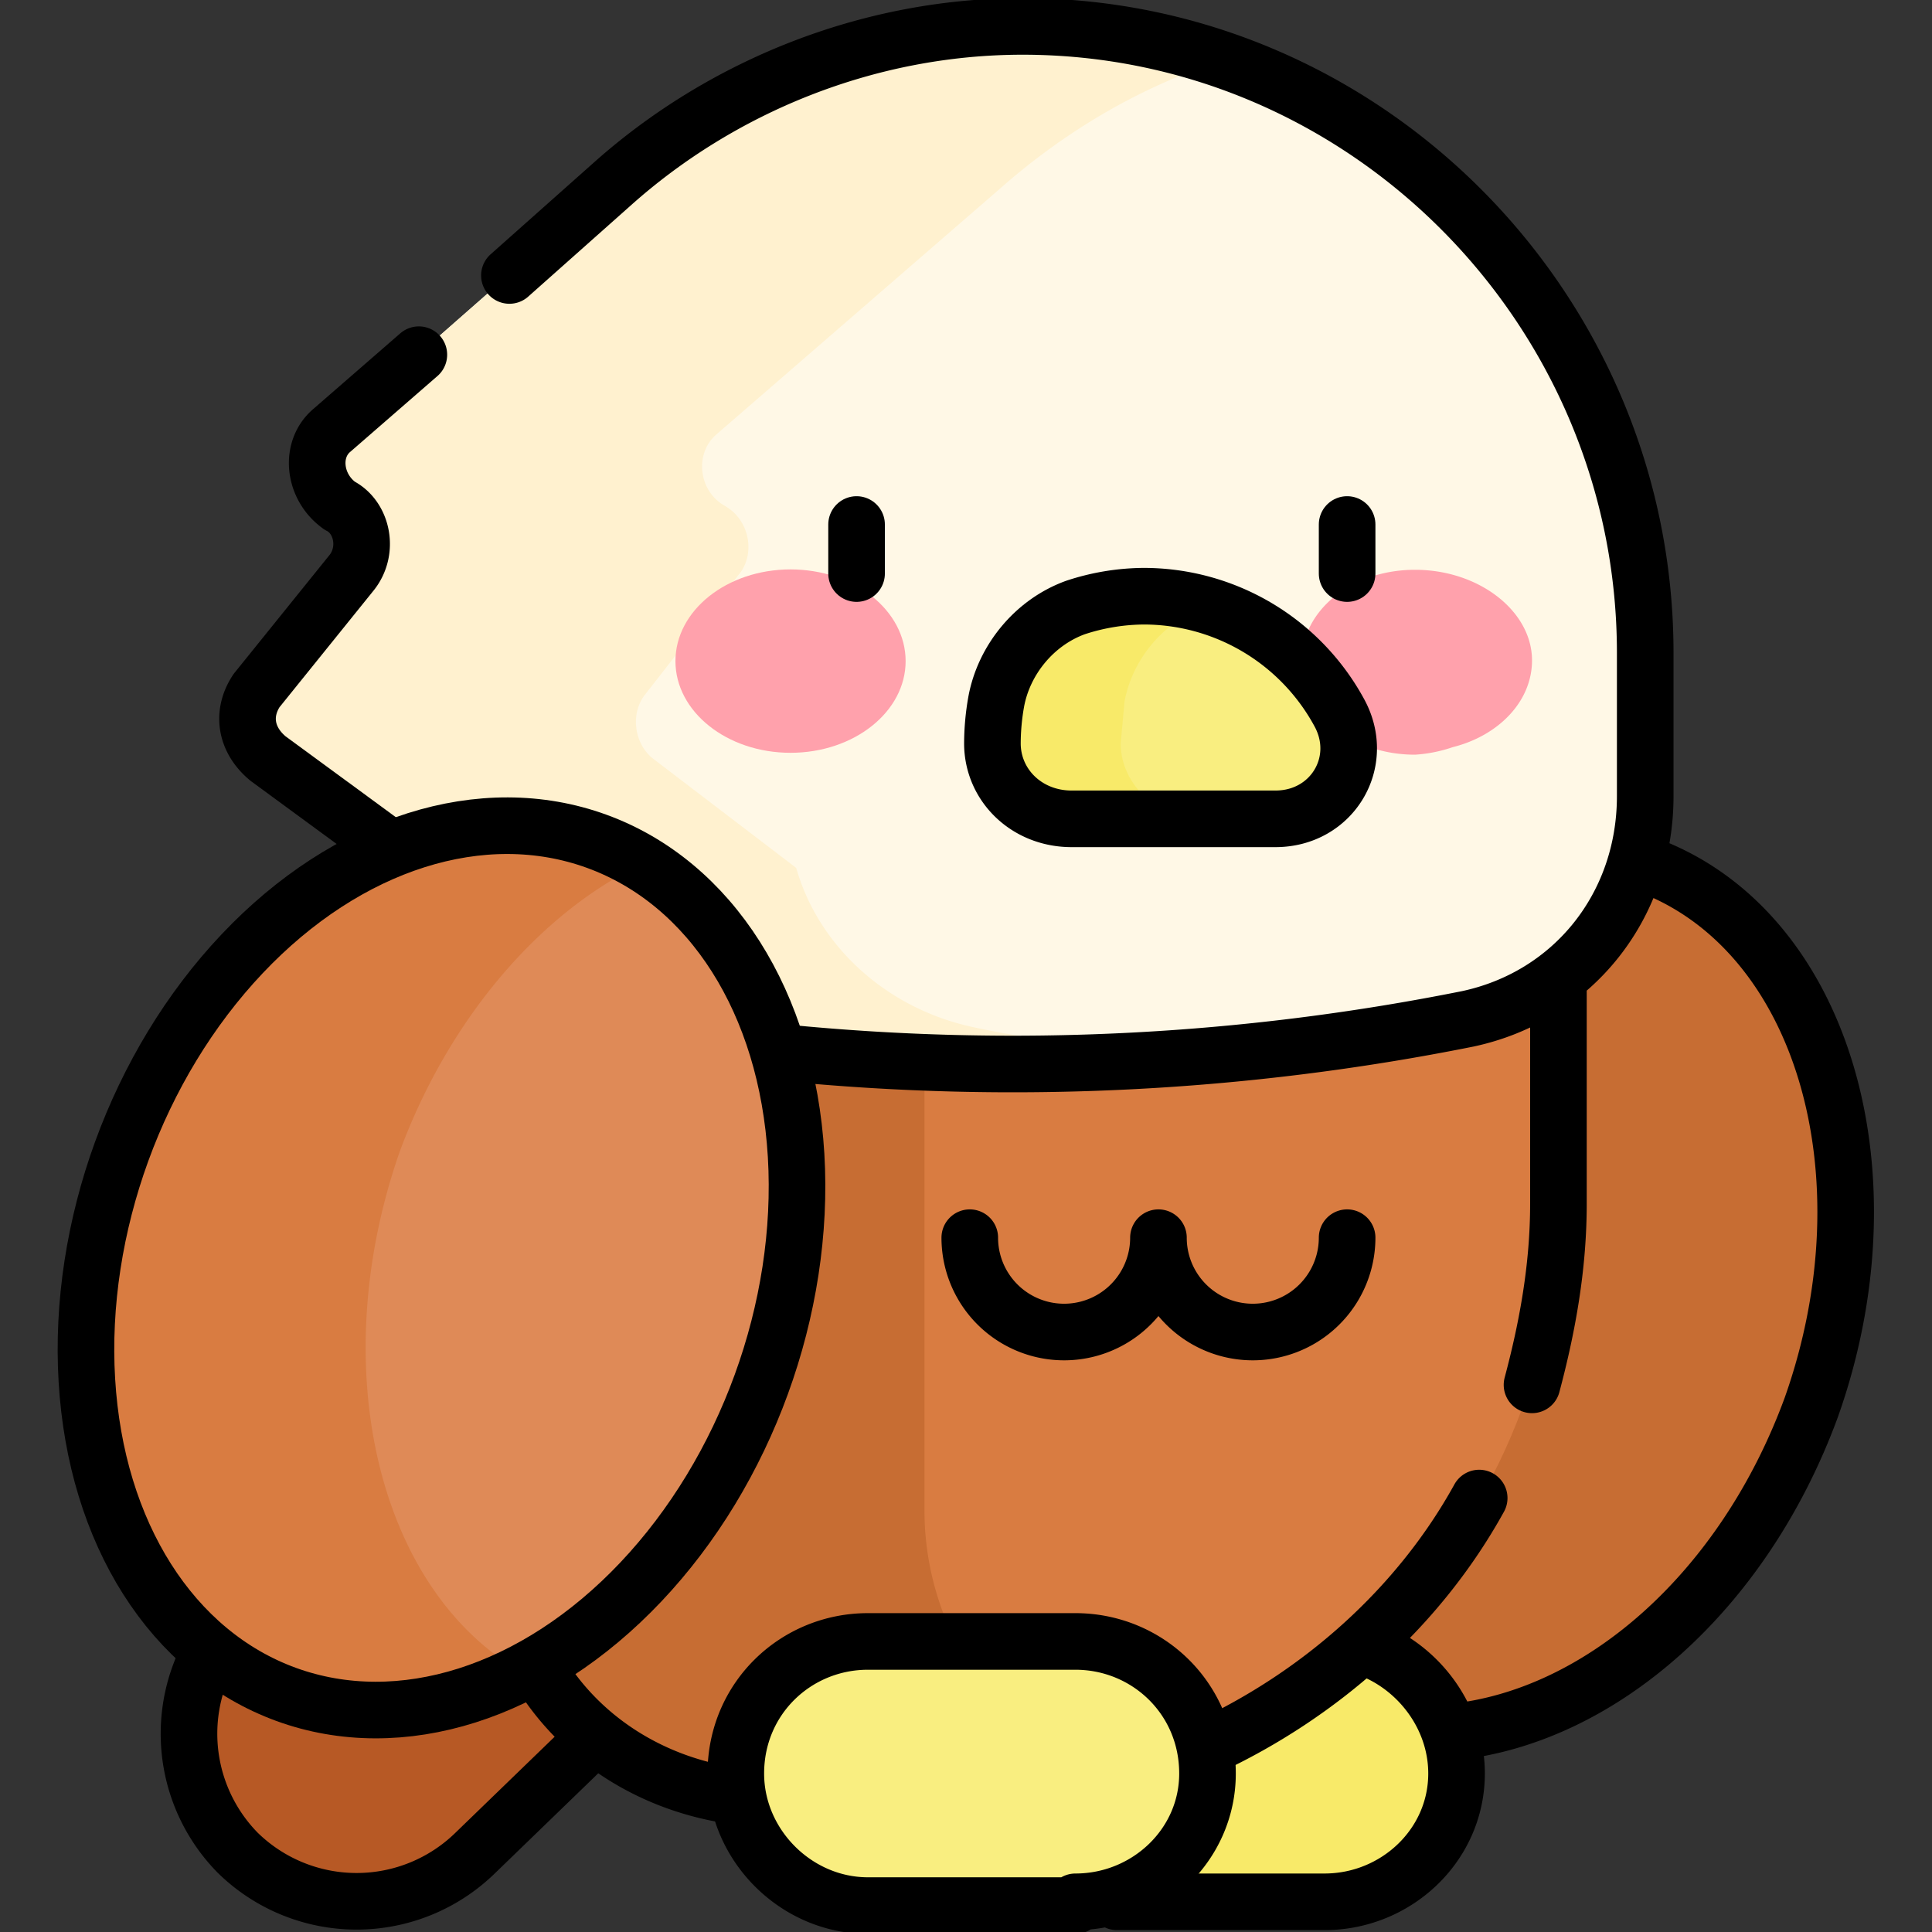
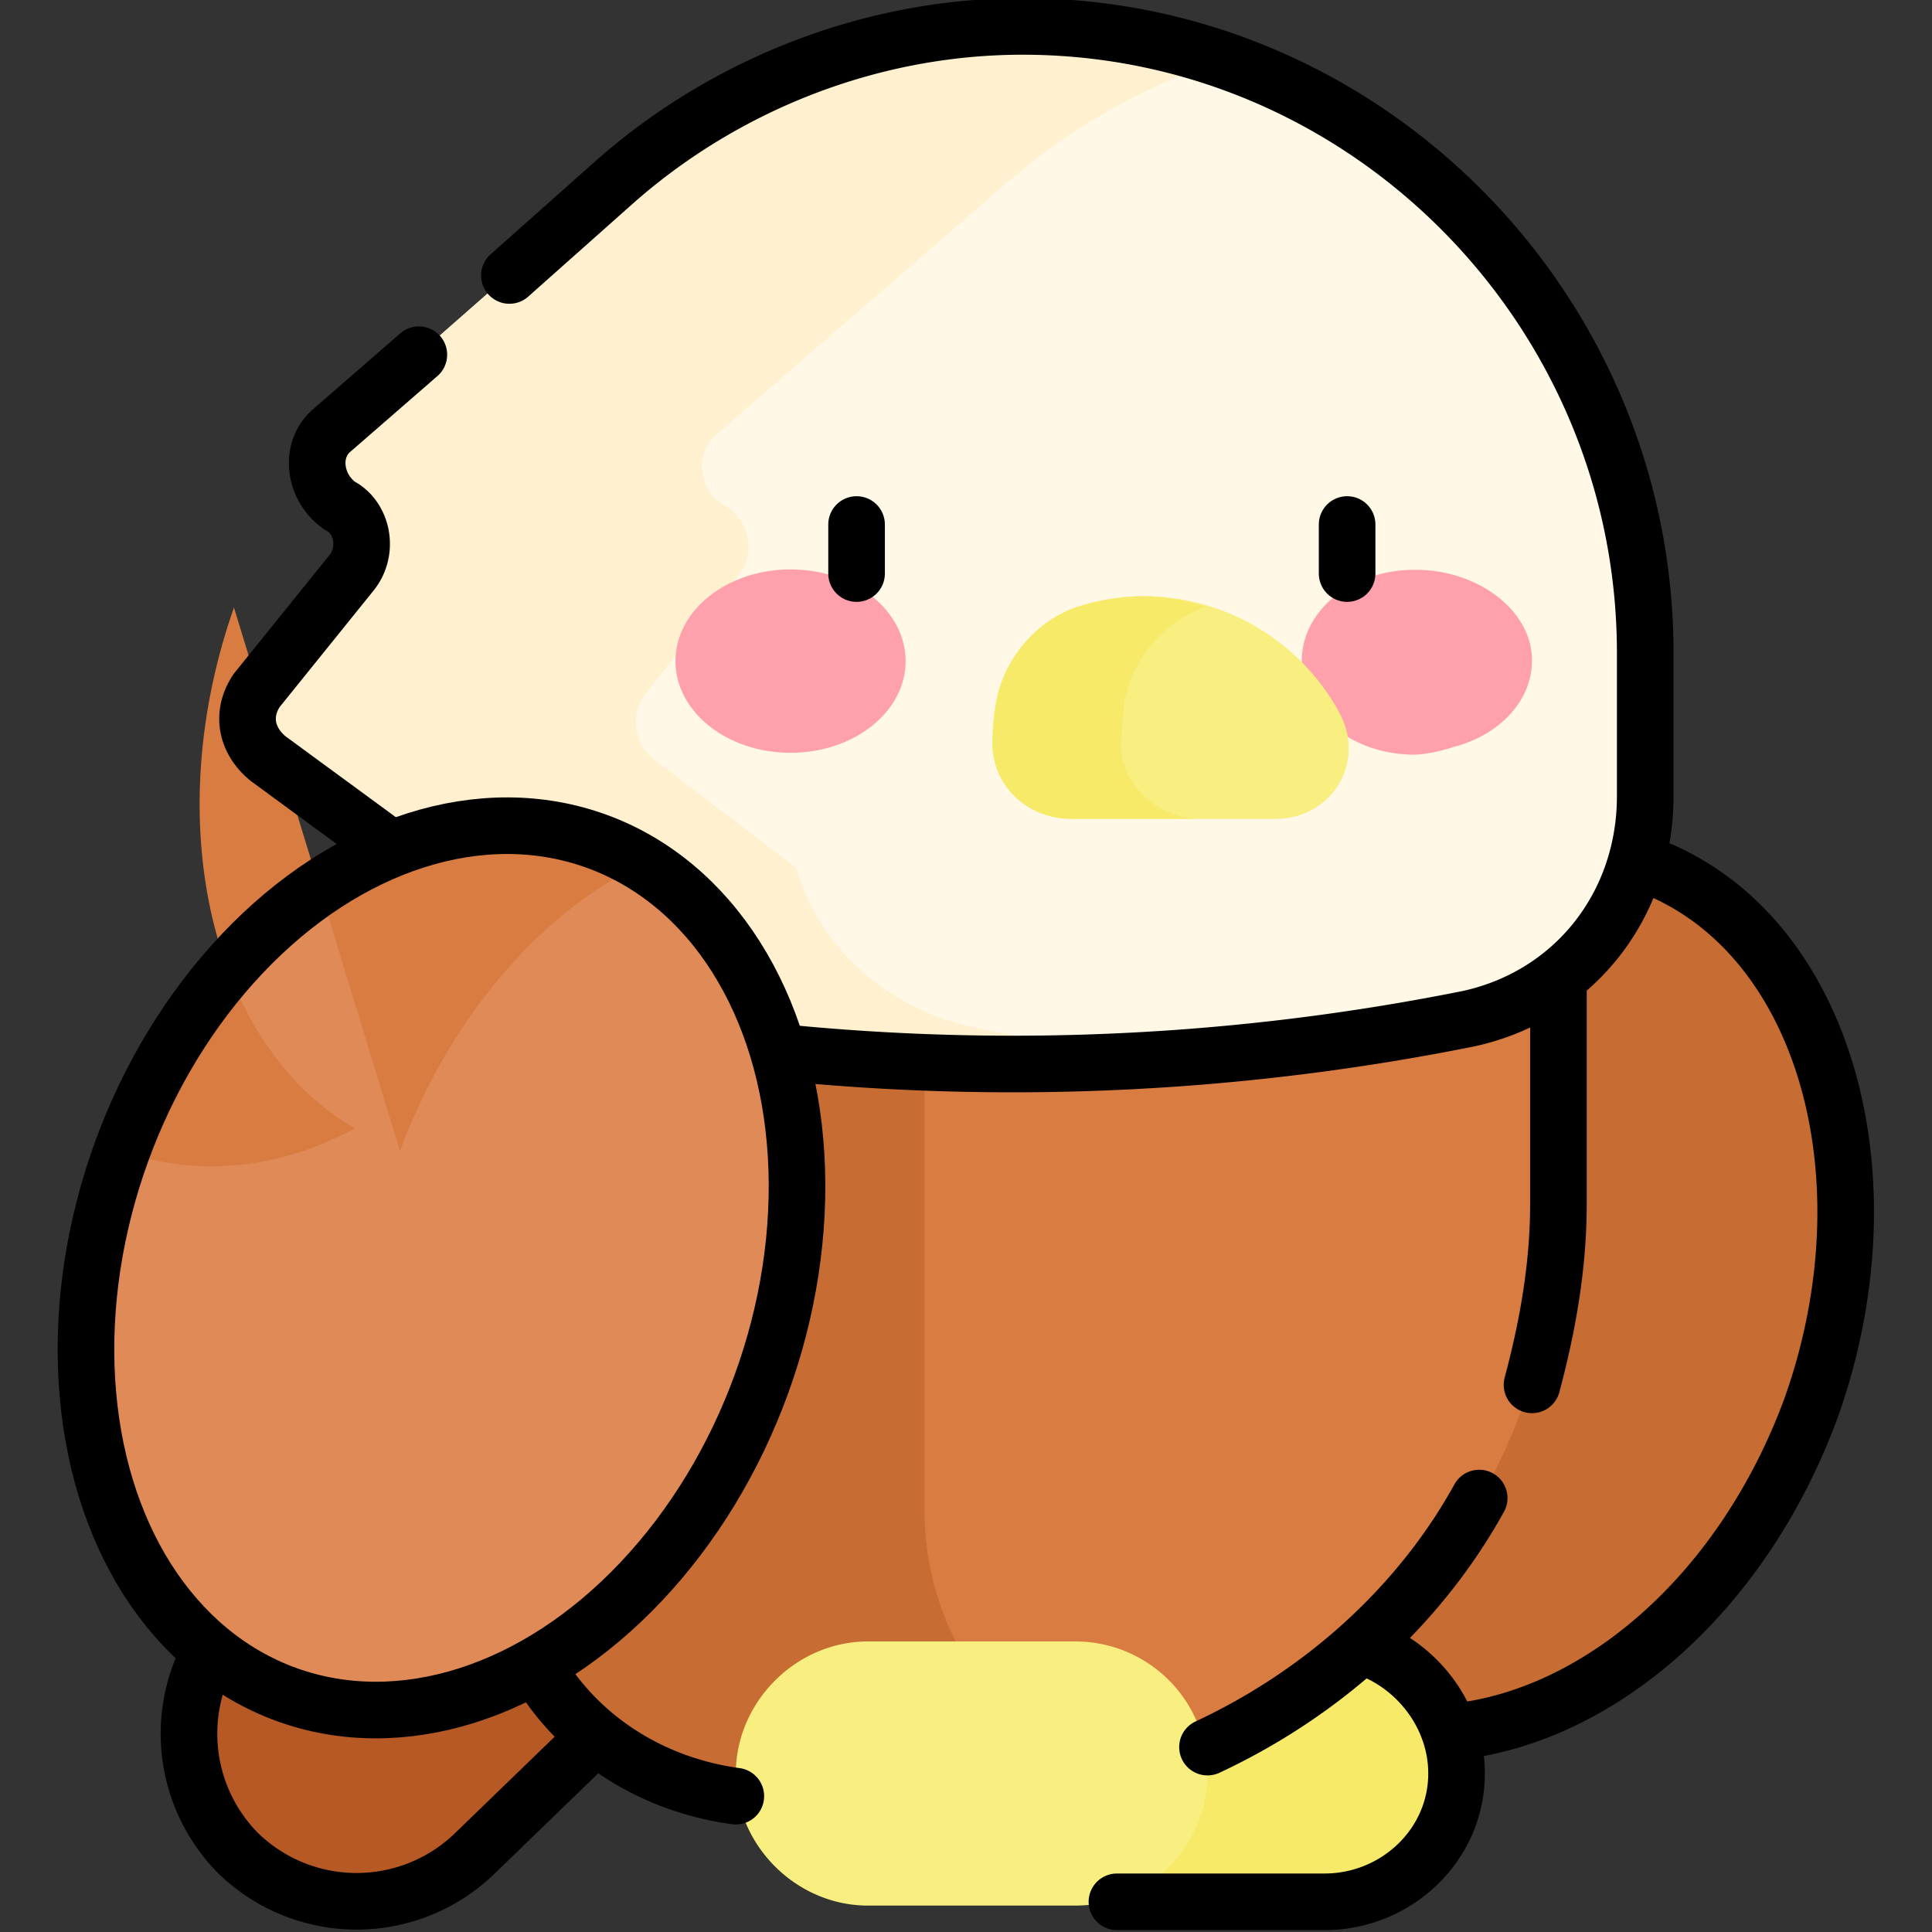
<svg xmlns="http://www.w3.org/2000/svg" width="512" height="512">
  <rect width="100%" height="100%" fill="#333333" stroke="none" />
  <style>.B{stroke-linejoin:round}.C{stroke-width:15}.D{stroke-linecap:round}.E{stroke-miterlimit:10}</style>
  <ellipse cx="395" cy="342.5" fill="#c76d33" rx="120.3" ry="90.2" transform="rotate(290 395 342)" />
  <path fill="#f8ea69" d="M351 505h-55c-19 0-35-16-35-35s16-35 35-35h55c19 0 35 15 35 35s-16 35-35 35z" />
  <path fill="#b75925" d="M63 491a45 45 0 0 1 0-63l72-72c17-18 46-18 64 0 17 17 17 46 0 63l-73 72a45 45 0 0 1-63 0z" />
  <path fill="#d97c41" d="M255 477h-49c-42 0-76-34-76-76V231c0-42 34-76 76-76h130c42 0 77 34 77 76v88c0 87-71 158-158 158z" />
  <path fill="#c76d33" d="M245 401V231c0-42 34-76 76-76H206c-42 0-76 34-76 76v170c0 42 34 76 76 76h49c14 0 27-2 39-5a77 77 0 0 1-49-71z" />
  <path fill="#fff8e6" d="M271 8c-41 0-80 15-109 41l-74 65c-6 5-5 15 2 20 6 3 8 12 3 18l-25 31c-4 6-3 13 3 18l38 28c6 21 23 38 45 42a586 586 0 0 0 235-1c28-6 47-30 47-59v-38C436 82 362 8 271 8z" />
  <path fill="#fff1cf" d="M257 272c-22-5-40-21-46-42l-38-29c-5-4-6-12-2-17l25-32c4-5 3-14-4-18s-8-14-2-19l75-65c17-15 37-27 59-34a164 164 0 0 0-53-9c-41 0-80 16-109 42l-74 65c-6 5-5 15 2 20 6 3 8 12 3 18l-25 31c-4 6-3 13 3 18l38 28c6 21 23 38 45 42a586 586 0 0 0 161 9c-20-2-40-4-58-8z" />
  <ellipse cx="117" cy="336" fill="#df8a57" rx="120.3" ry="90.2" transform="rotate(290 117 336)" />
-   <path fill="#d97c41" d="M106 305c13-35 37-63 64-76a69 69 0 0 0-12-6c-47-17-103 20-126 82s-3 127 44 144c20 7 42 5 62-6-38-22-52-81-32-138z" />
+   <path fill="#d97c41" d="M106 305c13-35 37-63 64-76a69 69 0 0 0-12-6c-47-17-103 20-126 82c20 7 42 5 62-6-38-22-52-81-32-138z" />
  <path fill="#f9ee80" d="M285 505h-55c-19 0-35-16-35-35s16-35 35-35h55a35 35 0 0 1 0 70z" />
  <g fill="#ffa1ac">
    <ellipse cx="209.5" cy="175.2" rx="30.5" ry="24.3" />
    <path d="M345 175c0 14 13 25 30 25a38 38 0 0 0 10-2c12-3 21-12 21-23 0-13-14-24-31-24s-30 11-30 24z" />
  </g>
  <path fill="none" stroke="#000" d="M227 139v13m130-13v13" class="B C D E" />
  <path fill="#f9ee80" d="M303 158a59 59 0 0 0-18 3c-11 4-19 14-21 25a64 64 0 0 0-1 11c0 11 9 20 21 20h54c15 0 24-15 17-28a59 59 0 0 0-52-31z" />
  <path fill="#f8ea69" d="m297 197 1-11c2-11 10-21 21-25h1a59 59 0 0 0-17-3 59 59 0 0 0-18 3c-11 4-19 14-21 25a64 64 0 0 0-1 11c0 11 9 20 21 20h34c-11 0-21-9-21-20z" />
  <g fill="none" stroke="#000" class="B C">
    <path d="M436 229c47 17 66 82 44 144-18 49-56 82-95 86m-22-22c13 5 23 18 23 33h0c0 19-16 34-35 34h-55m-139-43l-31 30a45 45 0 0 1-63 0h0a45 45 0 0 1-8-52m337-42c-16 29-42 52-72 66m93-202v58c0 17-3 33-7 48M195 476c-22-3-41-15-52-33M111 94l-23 20c-6 5-5 15 2 20h0c6 3 8 12 3 18l-25 31c-4 6-3 13 3 18l30 22m107 56a614 614 0 0 0 181-9c28-6 47-30 47-59v-38C436 82 362 7 271 7h0c-41 0-80 16-109 42h0l-27 24" class="D E" />
    <ellipse cx="117" cy="336" rx="120.3" ry="90.2" transform="rotate(290 117 336)" />
-     <path d="M285 505h-55c-19 0-35-16-35-35v0c0-20 16-35 35-35h55c19 0 35 15 35 35v0c0 19-16 34-35 34zm18-347a59 59 0 0 0-18 3c-11 4-19 14-21 25a64 64 0 0 0-1 11v0c0 11 9 20 21 20h54c15 0 24-15 17-28a59 59 0 0 0-52-31zm54 170a25 25 0 0 1-50 0 25 25 0 0 1-50 0" class="D E" />
  </g>
</svg>